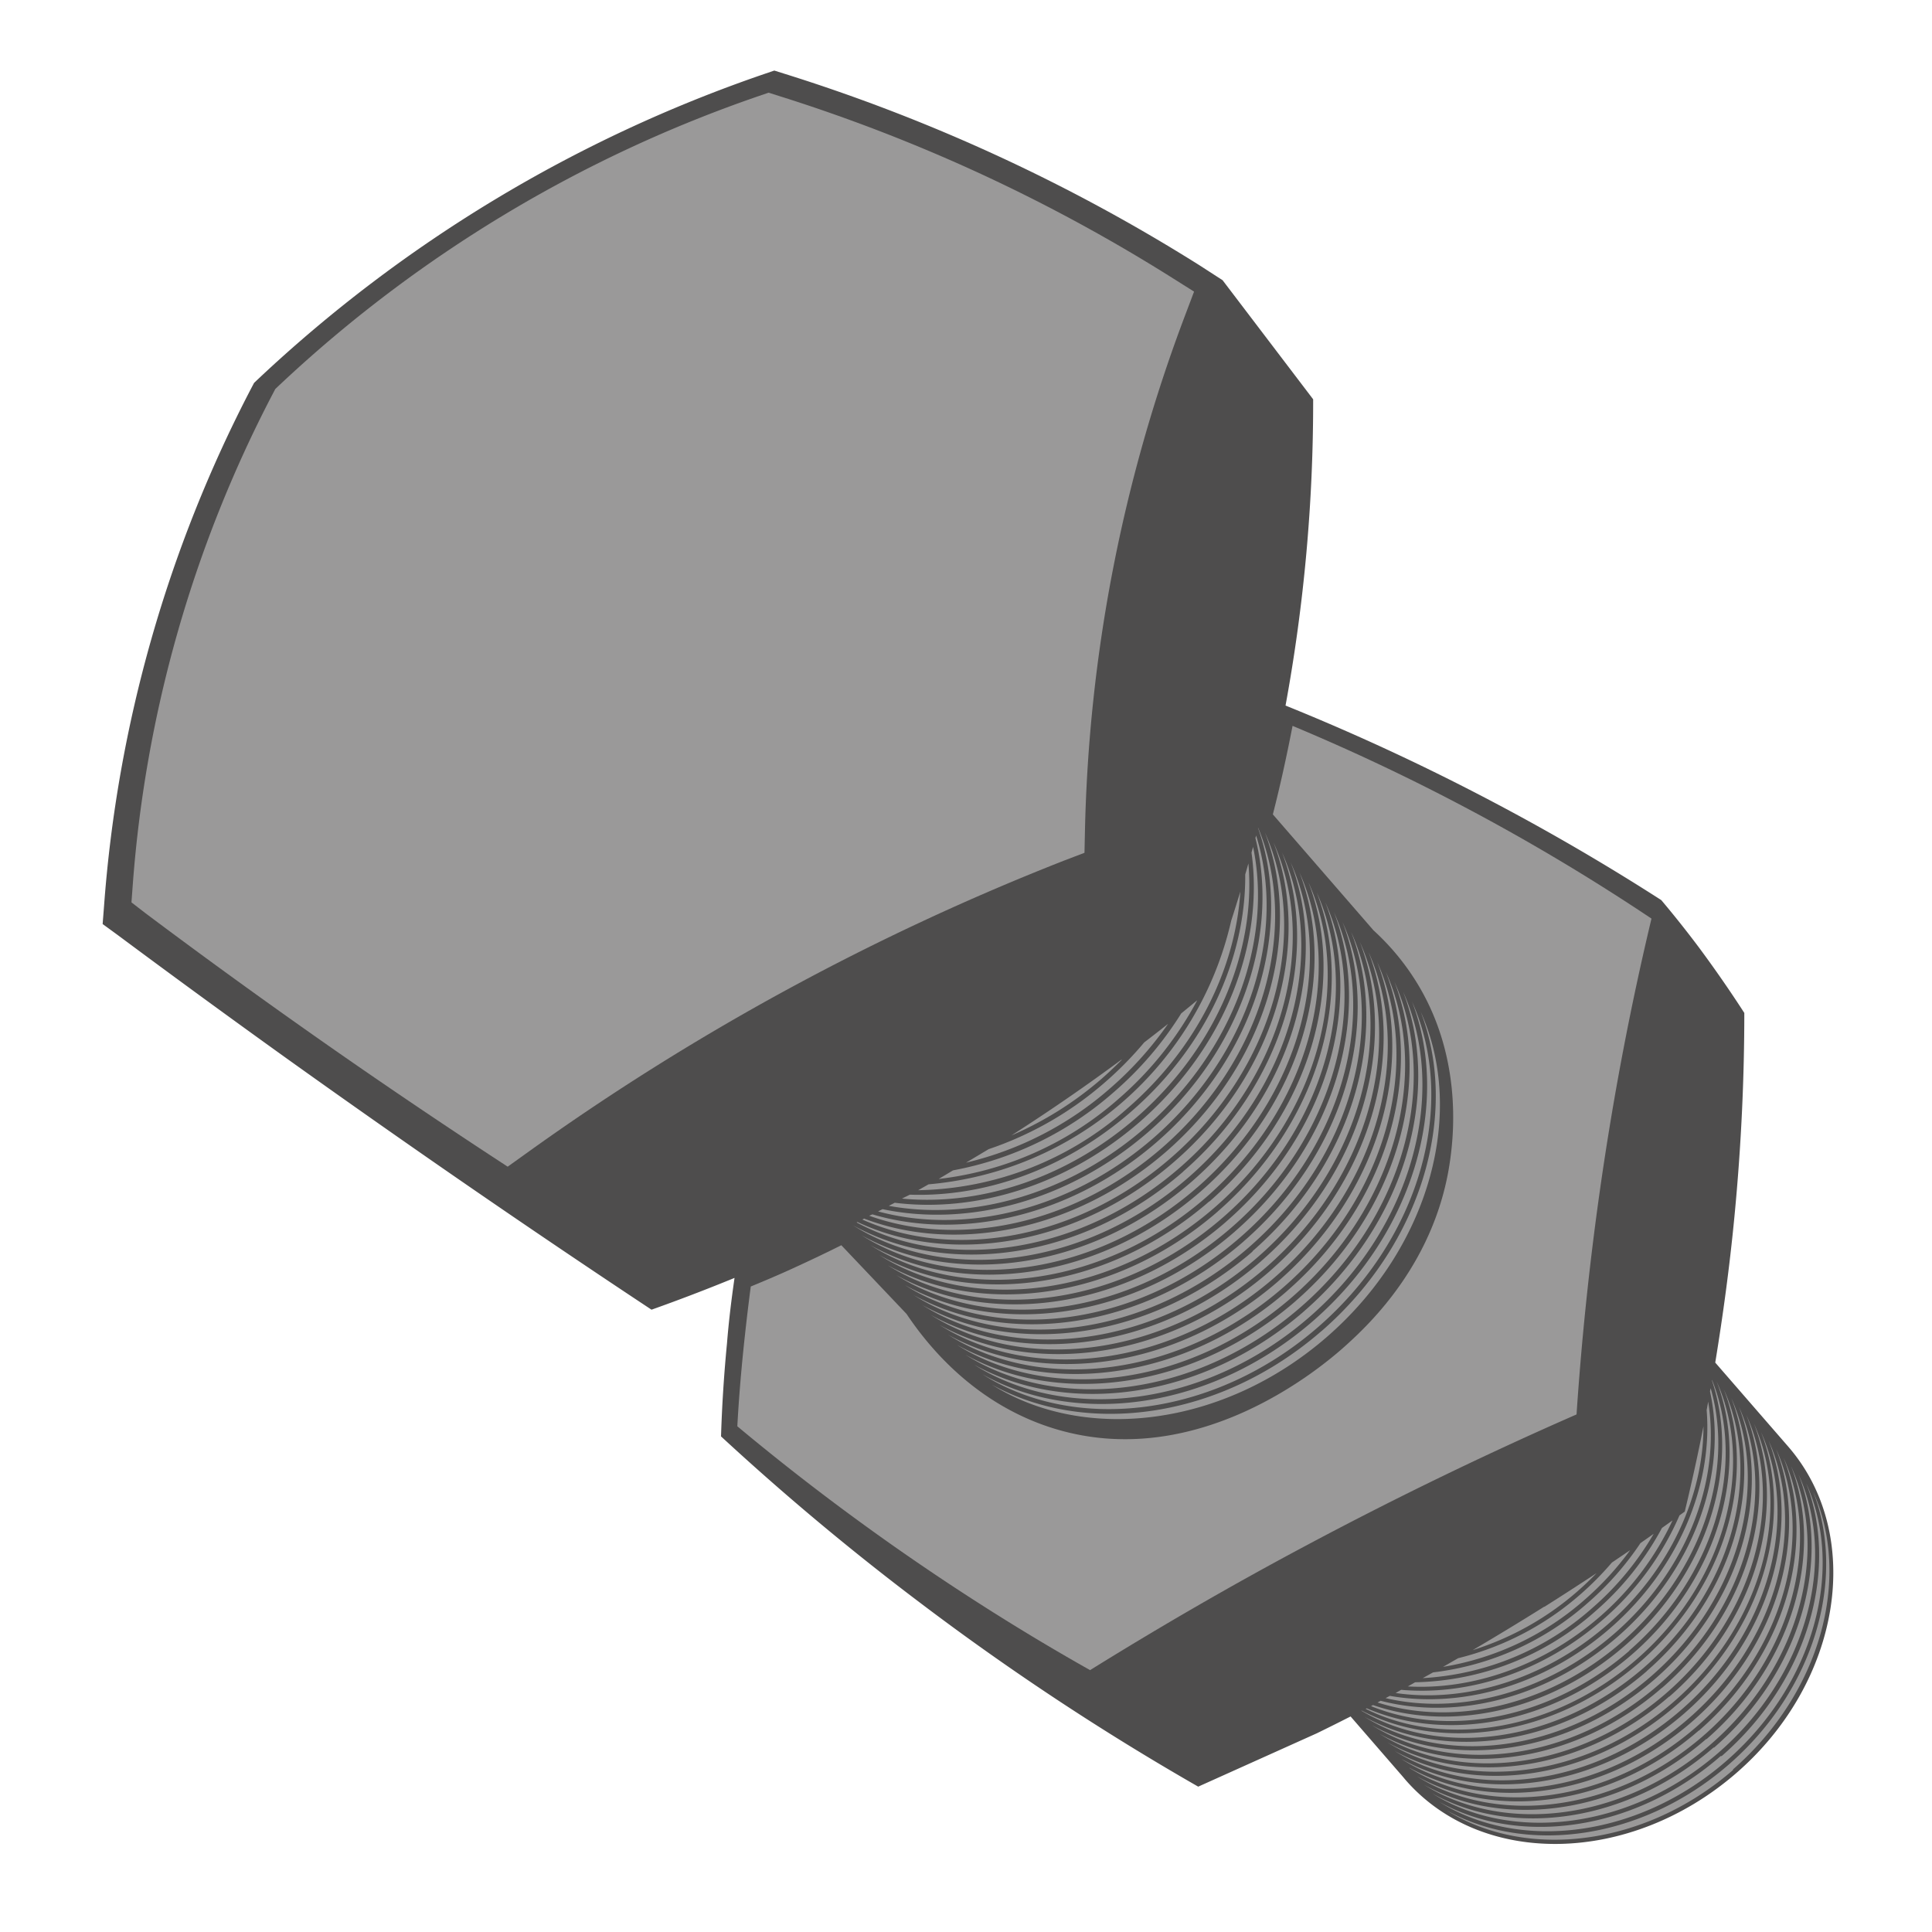
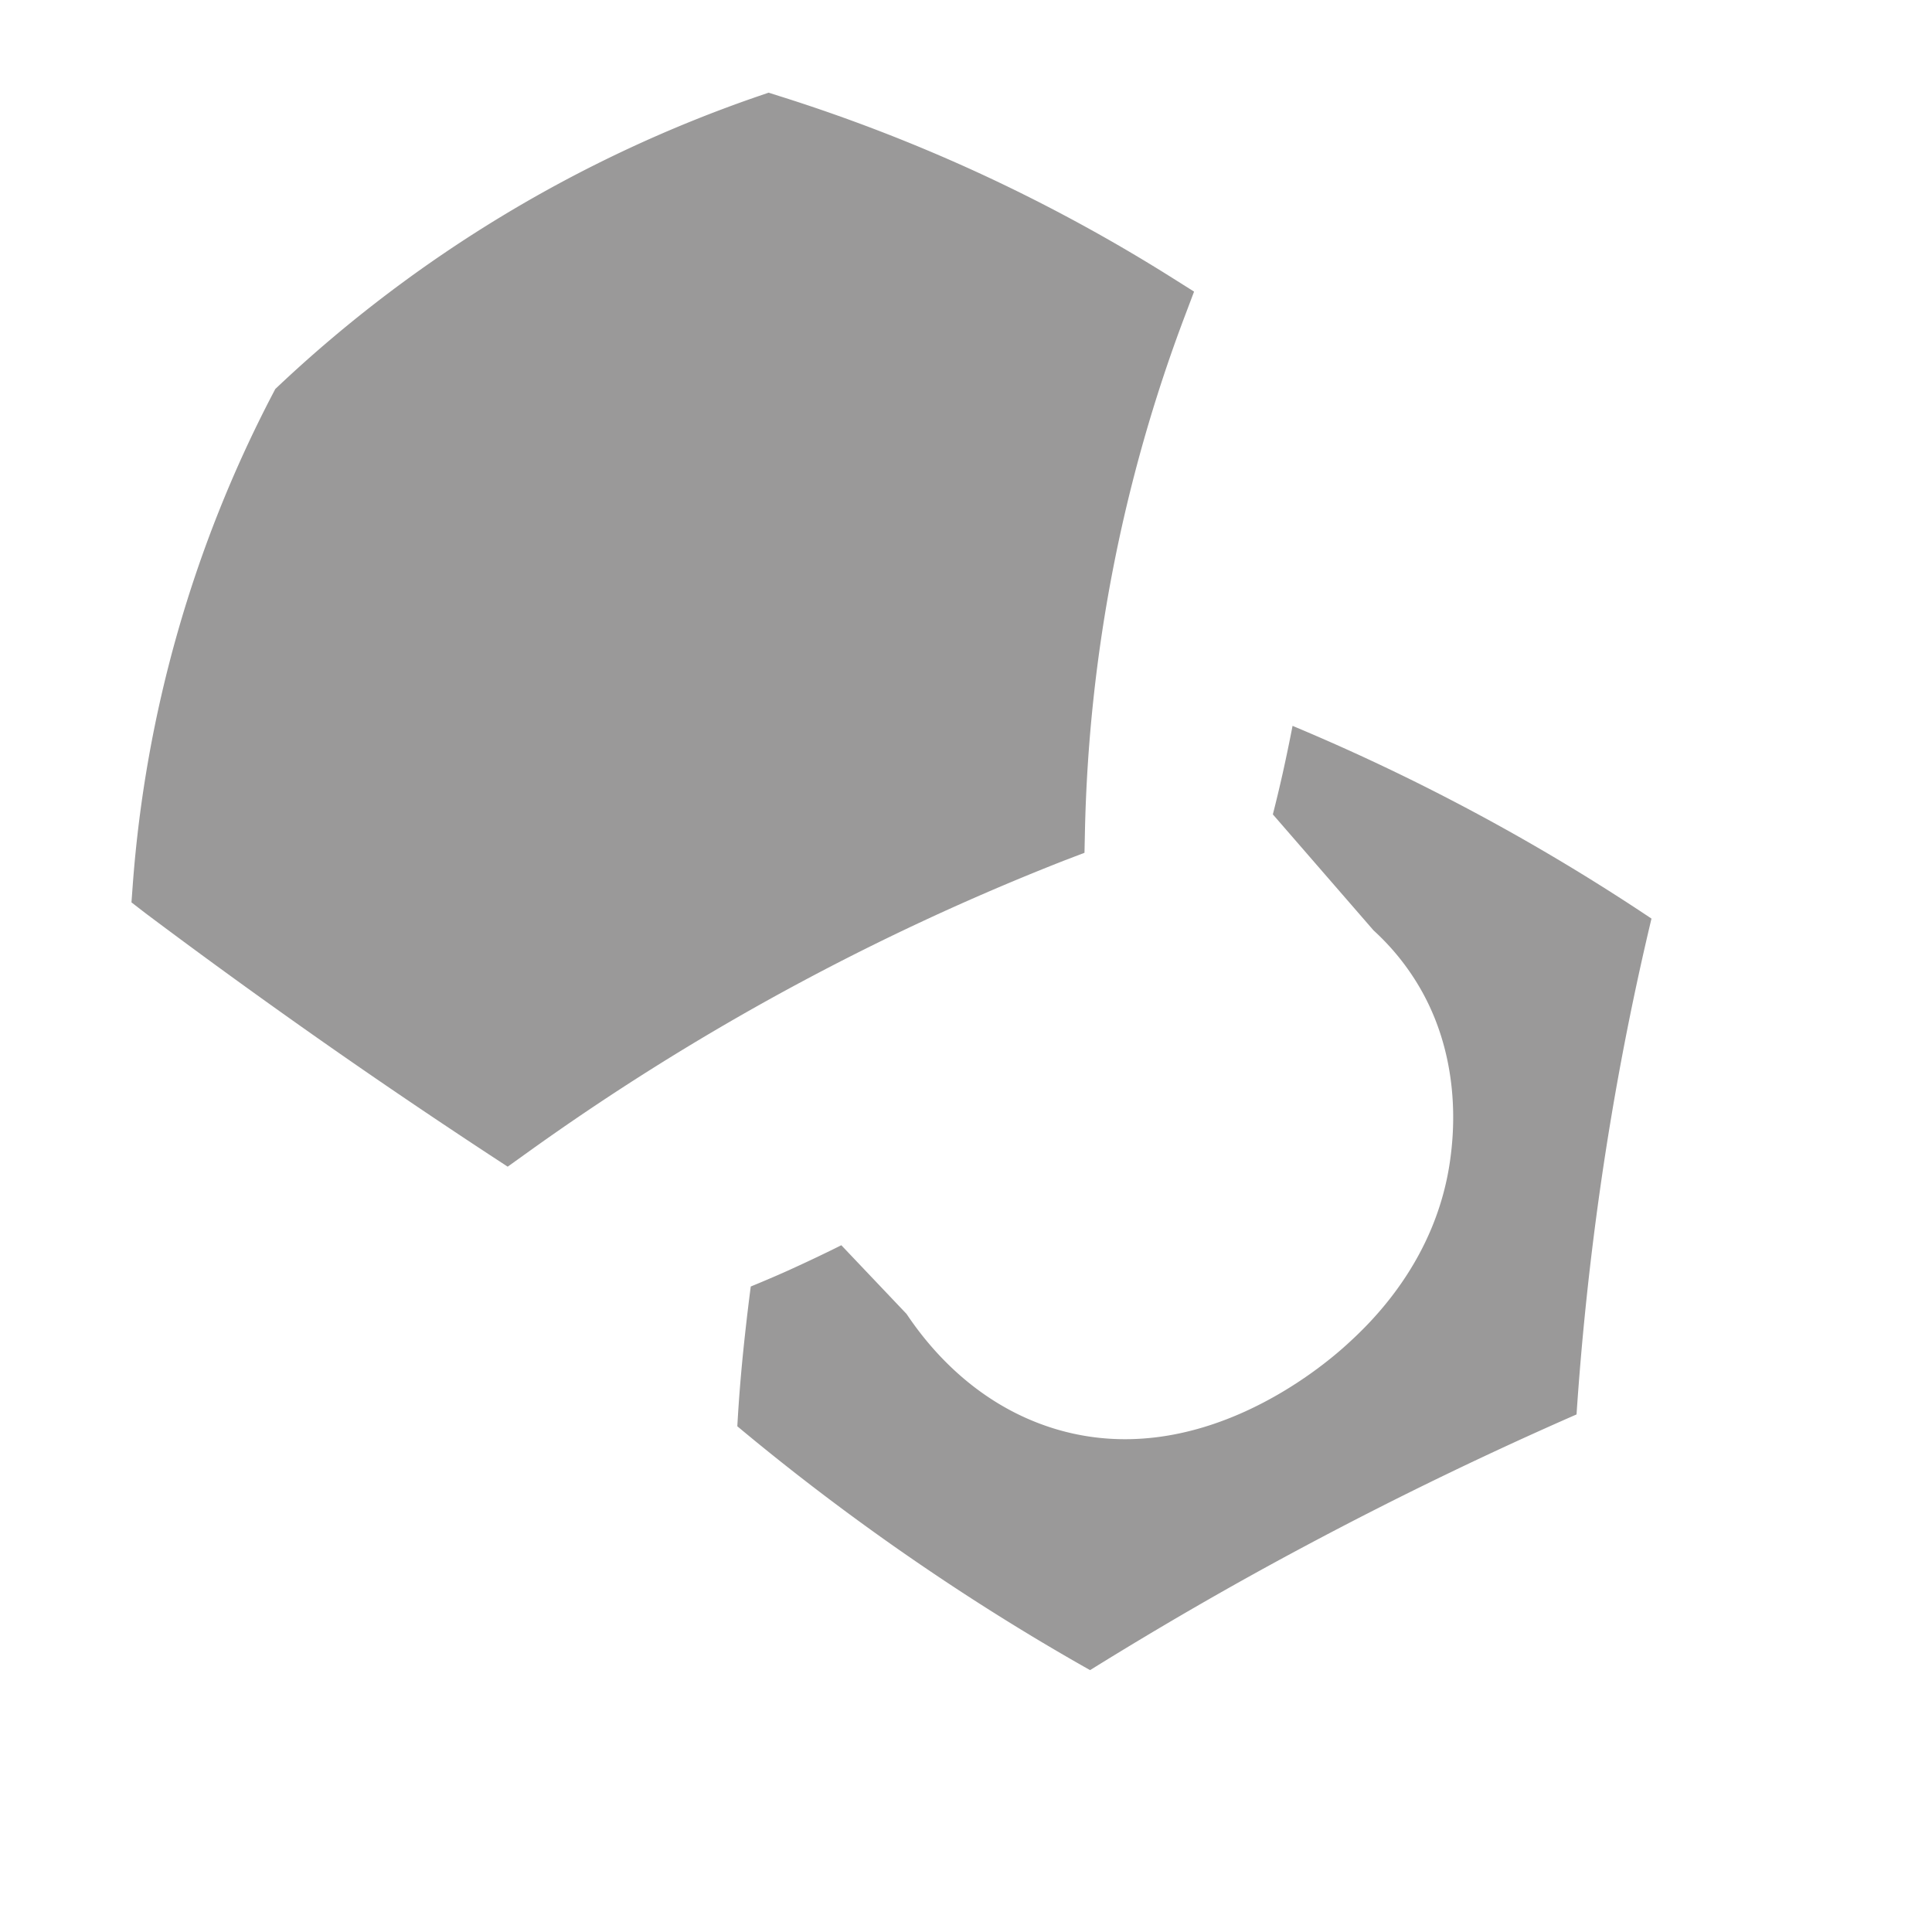
<svg xmlns="http://www.w3.org/2000/svg" version="1.1" width="256" height="256">
  <svg id="SvgjsSvg1000" data-name="Layer 1" viewBox="0 0 256 256">
    <defs>
      <style>.cls-1{fill:#9a9999;}.cls-2{fill:#4e4d4d;}</style>
    </defs>
    <title>Artboard 1</title>
-     <path class="cls-1" d="M109.44,159.64l34.62,40.91L178.67,226l9.71,11.28a22.22,22.22,0,0,0,4.19,3.41,24,24,0,0,0,11,3.41,33,33,0,0,0,12.06-1.32,39.28,39.28,0,0,0,25.44-24.91,32.29,32.29,0,0,0,1.57-10,22,22,0,0,0-2.36-10.76,19.54,19.54,0,0,0-1.31-2.09l-17.05-19.41L198.6,130.27A153.21,153.21,0,0,0,164.51,102Z" />
-     <path class="cls-2" d="M237,191.74l-9.72-11.19c1-6.12,1.89-12.57,2.54-19.33.93-9.63,1.31-18.67,1.31-27-1.8-2.79-3.8-5.69-6-8.66-1.67-2.23-3.34-4.32-5-6.29-6.52-4.19-13.69-8.44-21.51-12.59a299.09,299.09,0,0,0-28.28-13.19A222.59,222.59,0,0,0,174,52.91L162,37.13,159,35.19a235,235,0,0,0-55-25.4l-1.4-.44-1.38.47a185.68,185.68,0,0,0-67,40.39l-.55.52-.35.66A176.4,176.4,0,0,0,13.79,120l-.19,2.44,2,1.46Q26.61,132.09,38,140.26q24.45,17.48,48.33,33.28c3.49-1.24,7.17-2.64,11-4.21-.4,2.77-.76,5.66-1,8.67-.42,4.33-.67,8.45-.79,12.33,7.64,7.06,16.28,14.41,26,21.76a346,346,0,0,0,37.23,24.65l15.74-7.08q2.21-1.08,4.45-2.22l6.4,7.38q.46.52.9,1.05C196.42,247.49,216,247.09,230,235S247.08,203.45,237,191.74Zm-61.87-15.38c13.38-11.63,18.26-28.91,13.11-42.32,6,13.33,1.28,31.2-12.42,43.11s-32.05,14.1-44.42,6.31C144,190.42,161.74,188,175.12,176.36Zm-44.88,5.78c12.56,7,30.36,4.53,43.73-7.1s18.26-28.91,13.12-42.32c6,13.33,1.27,31.2-12.43,43.11S142.61,189.93,130.24,182.14Zm30-22.93c13.38-11.63,18.26-28.91,13.12-42.31,6,13.32,1.28,31.19-12.43,43.1s-32.05,14.1-44.42,6.31C129,173.27,146.84,170.84,160.21,159.21ZM115.34,165c12.56,7,30.35,4.53,43.73-7.1s18.25-28.91,13.11-42.31c6,13.32,1.28,31.19-12.42,43.11S127.7,172.78,115.34,165Zm46-4.46c13.38-11.63,18.26-28.91,13.12-42.32,6,13.33,1.27,31.2-12.43,43.11s-32.05,14.1-44.42,6.31C130.19,174.59,148,172.16,161.36,160.53Zm1.15,1.32c13.37-11.63,18.25-28.91,13.11-42.32,6,13.33,1.28,31.2-12.42,43.11s-32.06,14.1-44.42,6.31C131.34,175.91,149.13,173.48,162.51,161.85Zm1.14,1.32c13.38-11.63,18.26-28.91,13.12-42.32,6,13.33,1.27,31.2-12.43,43.11s-32.05,14.1-44.42,6.31C132.48,177.23,150.28,174.8,163.65,163.17Zm1.15,1.32c13.38-11.63,18.26-28.92,13.11-42.32,6,13.33,1.28,31.2-12.42,43.11s-32.05,14.1-44.42,6.31C133.63,178.55,151.42,176.12,164.8,164.49Zm1.15,1.32c13.37-11.63,18.25-28.92,13.11-42.32,6,13.33,1.28,31.2-12.42,43.11s-32.06,14.09-44.42,6.31C134.78,179.86,152.57,177.44,166,165.81Zm1.14,1.32c13.38-11.63,18.26-28.92,13.12-42.32,6,13.33,1.27,31.2-12.43,43.11s-32.05,14.09-44.42,6.31C135.92,181.18,153.72,178.76,167.09,167.13Zm1.15,1.32c13.38-11.63,18.26-28.92,13.11-42.32,6,13.33,1.28,31.19-12.42,43.11s-32.05,14.09-44.42,6.31C137.07,182.5,154.86,180.07,168.24,168.45Zm-9.63-11.08c-13.7,11.91-32.05,14.09-44.42,6.31,12.56,6.95,30.35,4.52,43.73-7.11s18.26-28.91,13.12-42.31C177,127.58,172.31,145.45,158.61,157.37Zm10.78,12.39c13.37-11.62,18.25-28.91,13.11-42.31,6,13.32,1.28,31.19-12.42,43.11s-32.06,14.09-44.42,6.3C138.22,183.82,156,181.39,169.39,169.76Zm1.14,1.32c13.38-11.63,18.26-28.91,13.12-42.31,6,13.32,1.27,31.19-12.43,43.1s-32.05,14.1-44.42,6.31C139.36,185.14,157.16,182.71,170.53,171.08Zm1.15,1.32c13.38-11.63,18.26-28.91,13.11-42.31,6,13.32,1.28,31.19-12.42,43.1s-32.05,14.1-44.42,6.31C140.51,186.46,158.3,184,171.68,172.4Zm1.15,1.32c13.37-11.63,18.25-28.91,13.11-42.32,6,13.33,1.28,31.2-12.42,43.11s-32.06,14.1-44.42,6.31C141.66,187.78,159.45,185.35,172.83,173.72Zm46.31,29.51a38.91,38.91,0,0,1-8.16,9.85,36.87,36.87,0,0,1-22.44,9.27l1.37-.76a37.6,37.6,0,0,0,20.48-9.19,39.78,39.78,0,0,0,7-7.94ZM216,205.41a39.66,39.66,0,0,1-6,6.54,37.65,37.65,0,0,1-18.79,8.92l2-1.15a38.5,38.5,0,0,0,16.18-8.44,40.76,40.76,0,0,0,4.19-4.23Zm-28.49,17.5a37,37,0,0,0,23.85-9.38,39,39,0,0,0,8.86-11.07l1.4-1A38.42,38.42,0,0,1,212,214.21c-7.64,6.63-17,9.73-25.45,9.25Zm-1.85,1c8.86.79,18.69-2.31,26.68-9.25a38.58,38.58,0,0,0,10.2-13.86l.7-.51c.87-3.61,1.71-7.38,2.48-11.31,0,9.2-4.42,19.08-12.79,26.35s-18.89,10.34-28,9Zm-1.5.8c9.47,1.67,20.42-1.33,29.16-8.93,9.14-7.94,13.63-19,12.82-28.94.07-.37.14-.74.2-1.11,1.7,10.33-2.72,22.28-12.43,30.73-9.13,7.93-20.66,10.82-30.31,8.55Zm-1.22.65c9.93,2.59,21.93-.25,31.36-8.45,10.25-8.91,14.65-21.7,12.29-32.5,0-.16.05-.31.08-.47,3.16,10.93-1.14,24.39-11.78,33.65-9.78,8.5-22.33,11.2-32.36,8Zm-1.84,1c10.54,4.54,24.49,2.12,35.16-7.15,11.43-9.94,15.6-24.71,11.2-36.17,5.12,11.39,1.09,26.66-10.61,36.84-11,9.54-25.43,11.78-35.89,6.55Zm34.77-7.6c-10.39,9-23.91,11.51-34.2,7.31l.26-.14c10.29,3.55,23.28.9,33.35-7.85,11.09-9.64,15.34-23.83,11.57-35.13l0-.11C231.39,194.08,227.27,208.81,215.88,218.72Zm-11.24-5.84q3.54-2.24,6.92-4.47c-.8.83-1.65,1.64-2.54,2.42a38.71,38.71,0,0,1-13.87,7.78Q199.85,215.88,204.64,212.88Zm-56-72.48q-1.25,1.26-2.61,2.46a45.86,45.86,0,0,1-12,7.55C139.28,147.08,144.14,143.71,148.61,140.4ZM131,152.27a45.58,45.58,0,0,0,15.44-8.88,46.58,46.58,0,0,0,5.17-5.26c1.08-.83,2.14-1.65,3.17-2.47a46.27,46.27,0,0,1-7.65,8.52A44.46,44.46,0,0,1,128,154.06C129,153.47,130,152.87,131,152.27Zm-4.72,2.81A44.5,44.5,0,0,0,147.6,144.7a45.91,45.91,0,0,0,8.92-10.42l2.12-1.74a45.58,45.58,0,0,1-10.35,13,43.63,43.63,0,0,1-23.91,10.68Zm-3.24,1.85A45.15,45.15,0,0,0,163.14,122c.41-1.26.81-2.55,1.21-3.86-.63,10.13-5.77,20.74-14.91,28.68a42.84,42.84,0,0,1-27.78,10.89Zm-2.48,1.37c9.86.34,20.54-3.32,29.32-11,10-8.66,15.21-20.45,15.12-31.44.15-.48.29-1,.42-1.45,1,11.54-4.18,24.41-14.85,33.68-9.32,8.11-20.79,11.71-31.06,10.73Zm-2,1.07c10.68,1.34,22.74-2.26,32.46-10.71,11.26-9.79,16.5-23.58,14.81-35.69l.21-.75c2.58,12.37-2.56,27-14.33,37.23-10.2,8.87-23,12.34-33.94,10.33Zm-1.62.85c11.32,2.39,24.66-1.05,35.23-10.24,12.27-10.67,17.39-26.1,14.18-38.93l.09-.34c4.08,12.91-.9,29-13.58,40.06-11,9.57-25,12.86-36.51,9.75Zm-1.34.69c11.82,3.5,26.36.26,37.71-9.61,13.13-11.42,18.08-28.28,13.39-41.57l0-.07c5.54,13.25.75,30.72-12.72,42.43-11.75,10.22-26.92,13.28-38.81,9Zm-1.1.56c12.18,4.65,27.88,1.65,40-8.85C167.86,141,172.74,123.7,167.6,110.3c6,13.33,1.27,31.2-12.43,43.11-12.46,10.83-28.75,13.62-40.9,8.19Zm-.89.45c12.42,5.84,29.22,3.12,42-8C169,142.31,173.88,125,168.74,111.62c6,13.33,1.28,31.2-12.42,43.11-13.12,11.4-30.5,13.89-42.81,7.25Zm43.14-6.66c13.38-11.63,18.26-28.92,13.12-42.32,6,13.33,1.28,31.19-12.43,43.11s-32.05,14.09-44.42,6.31C125.6,169.31,143.4,166.89,156.77,155.26Zm23.68,71.4c10.7,5.56,25.57,3.4,36.8-6.37,11.43-9.93,15.6-24.7,11.2-36.16,5.12,11.39,1.09,26.66-10.61,36.84-11.52,10-26.87,12-37.43,5.71Zm37.78-5.24c11.43-9.94,15.6-24.71,11.2-36.16,5.12,11.39,1.09,26.66-10.61,36.84s-27.4,12-38,5.39C191.59,233.43,206.8,231.36,218.23,221.42Zm1,1.13c11.43-9.94,15.6-24.71,11.2-36.16,5.12,11.38,1.09,26.65-10.61,36.83s-27.4,12.05-38,5.39C192.57,234.56,207.78,232.48,219.21,222.55Zm1,1.12c11.43-9.93,15.6-24.7,11.2-36.16,5.12,11.39,1.09,26.66-10.62,36.84s-27.39,12.05-38,5.39C193.55,235.69,208.76,233.61,220.19,223.67Zm1,1.13c11.43-9.94,15.6-24.71,11.2-36.16,5.12,11.39,1.09,26.66-10.62,36.84s-27.39,12-37.95,5.39C194.53,236.81,209.74,234.74,221.17,224.8ZM184.78,232c10.73,5.94,25.94,3.87,37.37-6.07s15.6-24.71,11.2-36.16c5.12,11.39,1.09,26.66-10.62,36.83S195.34,238.65,184.78,232Zm1,1.12c10.73,5.95,25.94,3.87,37.37-6.06s15.6-24.71,11.2-36.17c5.12,11.39,1.09,26.66-10.62,36.84S196.32,239.78,185.76,233.12Zm1,1.13c10.73,5.94,25.94,3.87,37.37-6.07s15.6-24.7,11.2-36.16c5.12,11.39,1.09,26.66-10.62,36.84S197.3,240.9,186.74,234.25Zm38.35-4.94c11.43-9.94,15.6-24.71,11.2-36.16,5.12,11.39,1.09,26.66-10.62,36.84s-27.39,12-37.95,5.39C198.45,241.32,213.66,239.25,225.09,229.31Zm1,1.13c11.43-9.94,15.6-24.71,11.2-36.16,5.12,11.38,1.09,26.65-10.62,36.83s-27.39,12-38,5.39C199.43,242.45,214.64,240.37,226.07,230.44Zm1,1.12c11.43-9.93,15.6-24.7,11.2-36.16,5.12,11.39,1.09,26.66-10.62,36.84s-27.39,12-37.95,5.39C200.41,243.58,215.62,241.5,227.05,231.56Zm1,1.13c11.43-9.94,15.6-24.71,11.2-36.16,5.12,11.39,1.09,26.66-10.62,36.84s-27.39,12-38,5.39C201.39,244.7,216.6,242.63,228,232.69Zm1.56,1.8c-11.71,10.18-27.39,12-38,5.4,10.73,5.94,25.93,3.87,37.37-6.07s15.6-24.71,11.2-36.16C245.33,209.05,241.3,224.31,229.59,234.49Z" />
    <path class="cls-1" d="M192.42,106.08c-7.36-3.83-14.45-7.1-21.15-9.9q-.59,3.06-1.3,6.26-.63,2.81-1.31,5.47L182,123.28a32.16,32.16,0,0,1,5.48,6.52c6.37,10,5.1,20.71,4.7,23.71-1.82,13.66-10.79,22-13.84,24.76s-19.71,17-38.9,10.95c-10.91-3.45-17-11.67-19.32-15.12L111.48,165q-2.88,1.44-6,2.87c-2,.93-4.06,1.8-6,2.6q-.42,3.21-.78,6.52c-.45,4.11-.79,8.11-1,12,6.12,5.11,12.91,10.37,20.37,15.63,9.19,6.47,18.06,12,26.37,16.68,8.81-5.47,18.29-11,28.46-16.42,12.53-6.69,24.6-12.47,36-17.46.63-9.39,1.63-19.41,3.14-30,1.84-12.88,4.19-24.81,6.79-35.7A279.41,279.41,0,0,0,192.42,106.08Z" />
    <path class="cls-1" d="M141.08,114l2.62-1,.06-2.82A205.47,205.47,0,0,1,157,41.87l1.22-3.23L155.3,36.8a225.1,225.1,0,0,0-24.84-13.53A224,224,0,0,0,103.17,12.7l-1.33-.42-1.31.45A176.31,176.31,0,0,0,37,51.05l-.52.49-.33.63a167.18,167.18,0,0,0-18.56,65.09l-.17,2.31L19.27,121c7,5.25,14.18,10.47,21.33,15.51,7.95,5.61,16.11,11.15,24.24,16.49l2.43,1.59,2.36-1.69A325.95,325.95,0,0,1,141.08,114Z" />
  </svg>
  <style>@media (prefers-color-scheme: light) { :root { filter: none; } }
</style>
</svg>